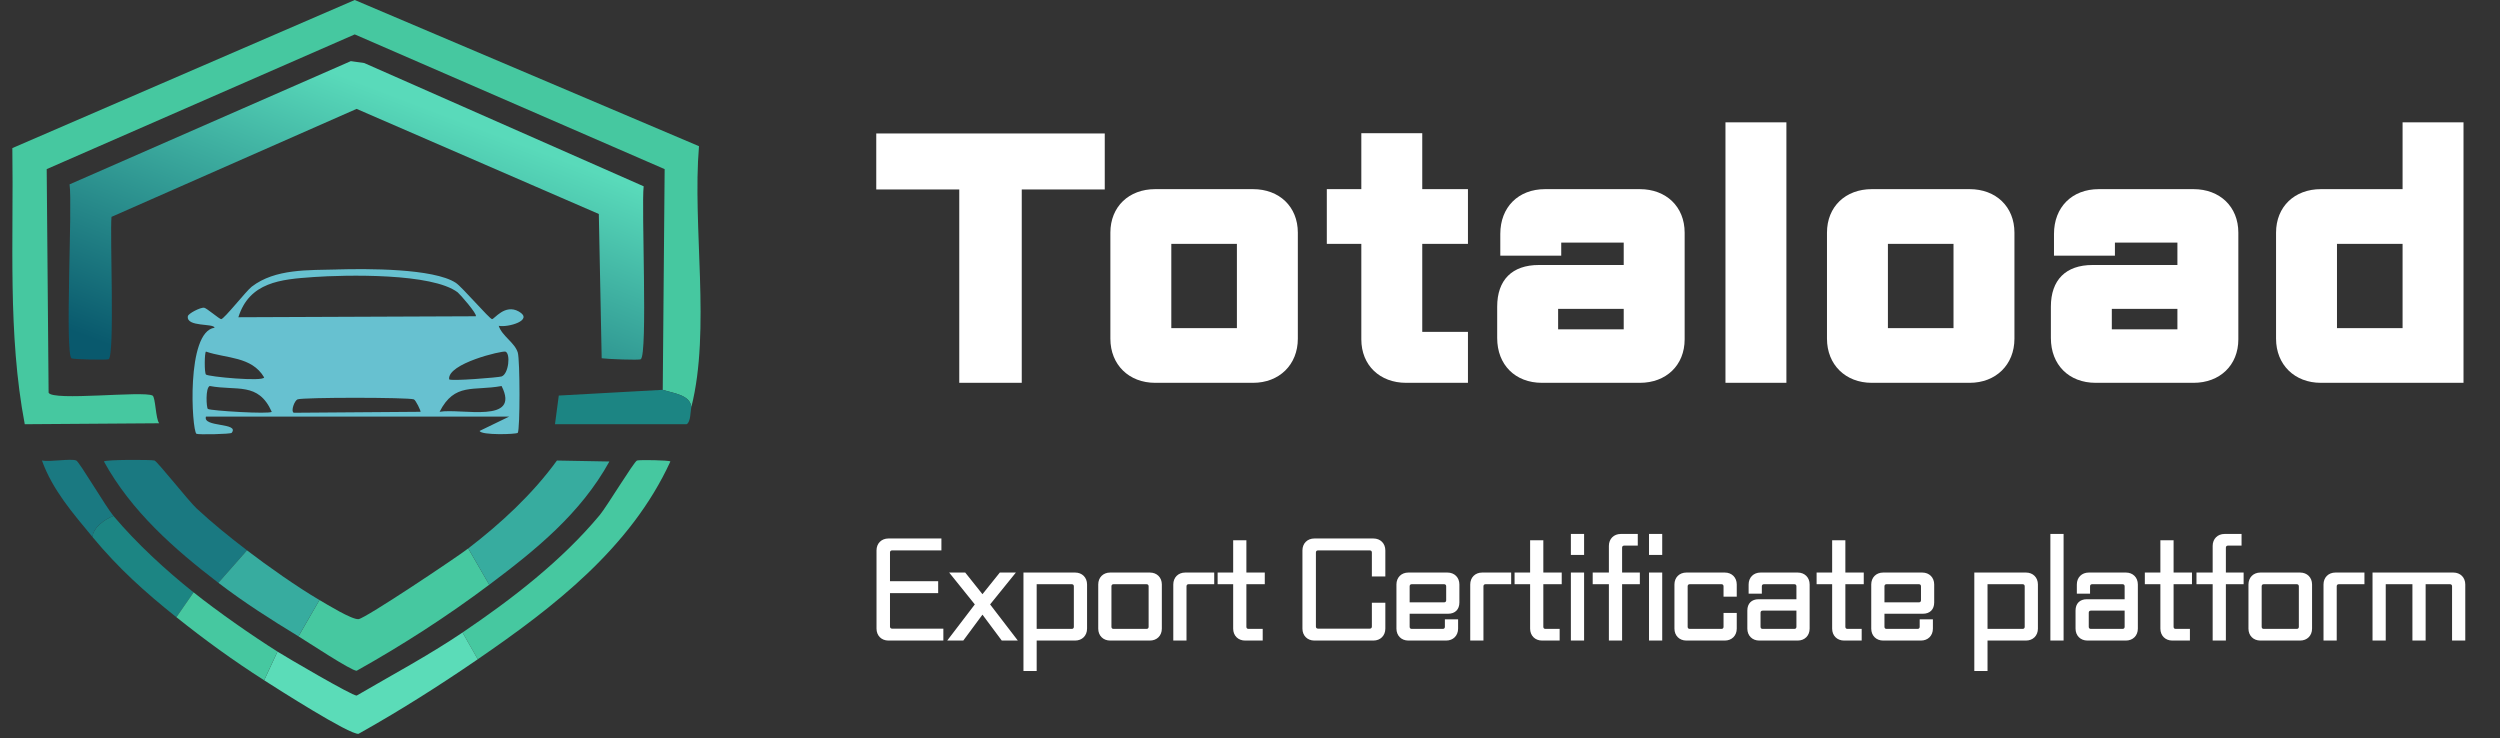
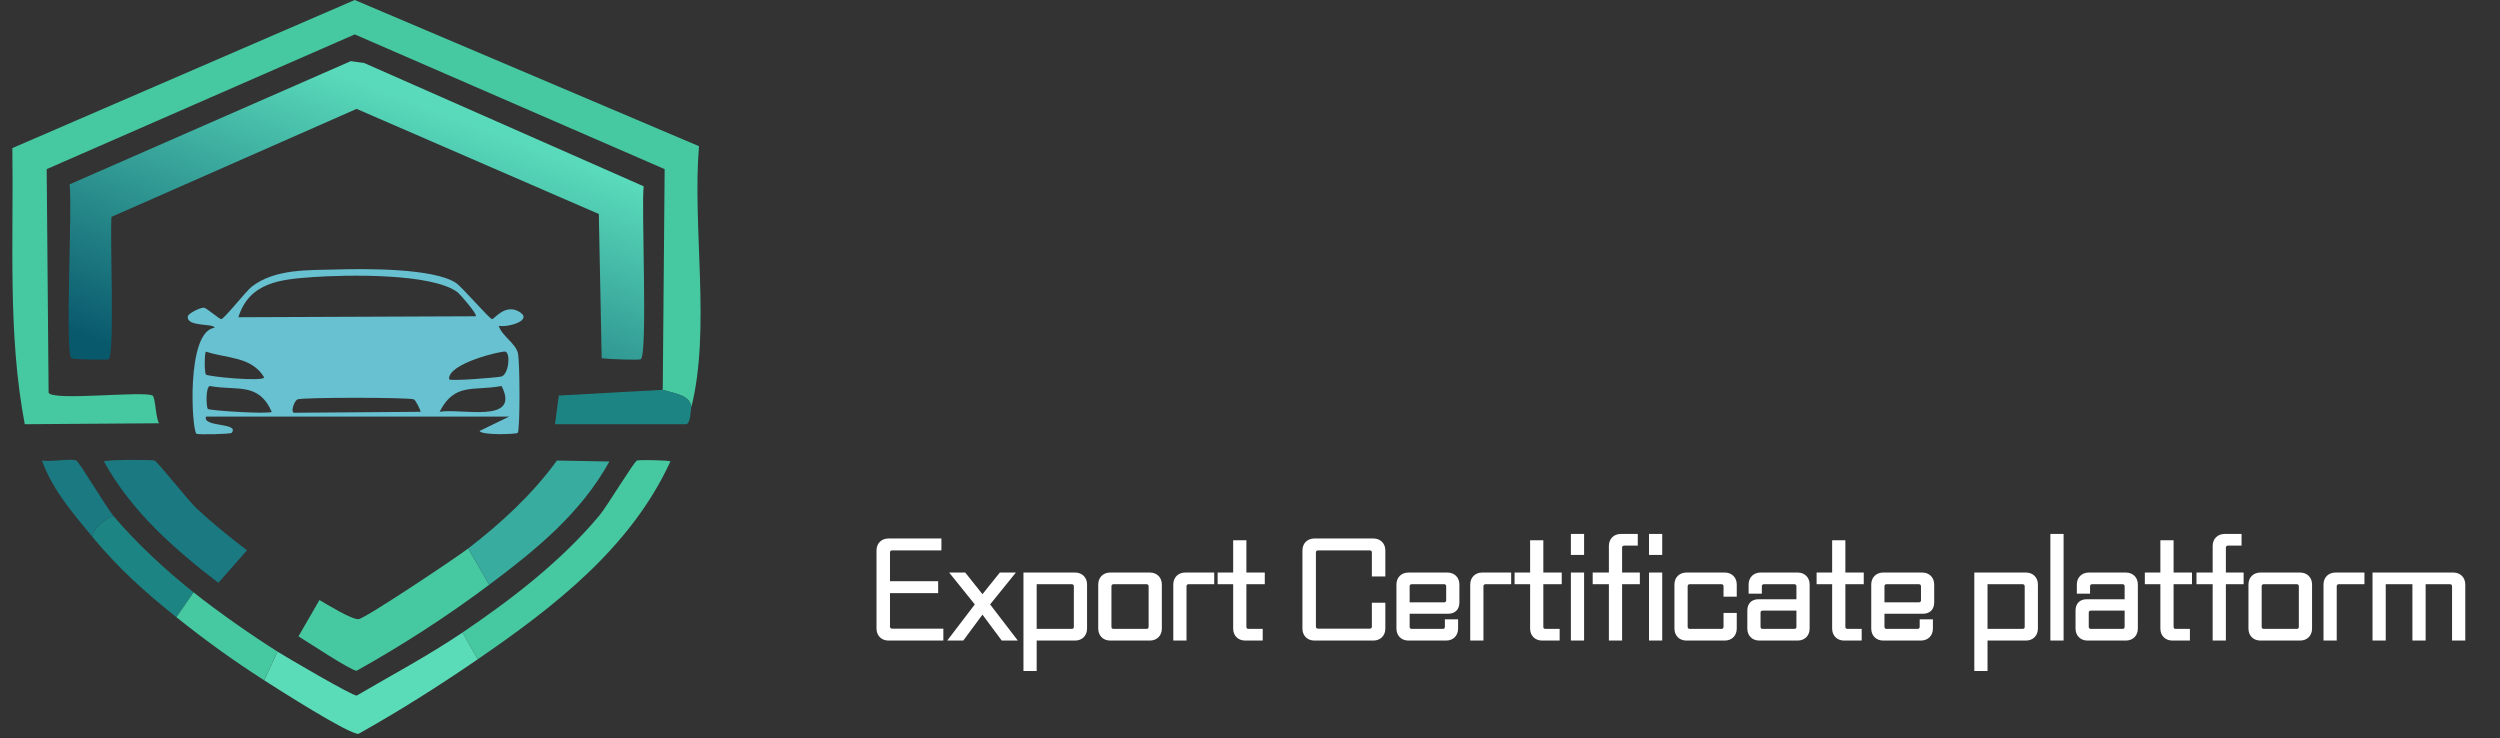
<svg xmlns="http://www.w3.org/2000/svg" width="193" height="57" viewBox="0 0 193 57" fill="none">
  <rect x="0" y="0" width="193" height="57" fill="#333333" stroke="none" />
  <path d="M36.148 42.339L37.768 45.143C34.498 47.595 31.104 49.782 27.535 51.782C27.143 51.807 23.672 49.508 23.043 49.125L24.662 46.322C25.218 46.645 27.174 47.854 27.682 47.797C28.218 47.736 35.244 43.034 36.148 42.339Z" fill="#46C8A0" />
  <path d="M36.884 50.895L35.705 48.829C39.496 46.271 43.371 43.285 46.306 39.756C46.841 39.114 48.94 35.642 49.177 35.552C49.345 35.487 51.675 35.524 51.754 35.626C48.693 42.291 42.764 46.861 36.882 50.895H36.884Z" fill="#46C8A0" />
  <path d="M35.705 48.831L36.883 50.896C33.888 52.95 30.851 54.875 27.68 56.65C26.991 56.739 21.378 53.148 20.393 52.519L21.422 50.306C22.123 50.747 27.183 53.712 27.534 53.7C30.261 52.107 33.089 50.598 35.705 48.831Z" fill="#5BDCB8" />
  <path d="M37.767 45.143L36.148 42.34C38.679 40.395 41.109 38.153 42.995 35.554L47.044 35.628C44.826 39.65 41.348 42.459 37.769 45.143H37.767Z" fill="#37AC9F" />
  <path d="M19.067 42.486L16.858 44.994C13.445 42.38 10.128 39.459 8.023 35.626C8.145 35.473 11.701 35.481 11.926 35.551C12.151 35.622 14.554 38.669 15.165 39.24C16.371 40.364 17.757 41.484 19.067 42.484V42.486Z" fill="#1A7981" />
-   <path d="M19.066 42.486C20.642 43.691 22.967 45.331 24.662 46.322L23.043 49.125C20.928 47.84 18.823 46.498 16.859 44.993L19.068 42.486H19.066Z" fill="#37AC9F" />
  <path d="M8.76 39.83C10.544 41.949 12.782 44.007 14.944 45.731L13.618 47.65C11.166 45.688 9.15 43.879 7.139 41.455C7.182 40.729 8.126 40.056 8.758 39.832L8.76 39.83Z" fill="#1C8583" />
  <path d="M21.422 50.304L20.392 52.517C18.029 51.009 15.81 49.402 13.619 47.648L14.945 45.73C16.783 47.197 19.429 49.049 21.424 50.303L21.422 50.304Z" fill="#46C8A0" />
  <path d="M8.76 39.83C8.128 40.054 7.182 40.727 7.141 41.453C5.631 39.63 4.053 37.822 3.238 35.552C3.812 35.679 5.482 35.379 5.89 35.552C6.126 35.652 8.177 39.136 8.76 39.83Z" fill="#1A7981" />
  <path d="M53.373 31.422C53.267 30.479 52.01 30.371 51.164 30.094L51.311 13.056L27.386 2.656L3.605 13.056L3.752 30.316C4.047 30.981 11.071 30.155 11.776 30.538C12.009 30.665 12.015 32.364 12.291 32.676L1.911 32.75C0.581 25.745 1.061 18.541 0.953 11.433L27.386 0L53.962 11.286C53.442 17.489 54.881 25.449 53.373 31.424V31.422Z" fill="#46C8A0" />
  <path d="M27.09 4.72L28.12 4.867L49.691 14.382C49.503 15.924 50.014 27.348 49.469 27.732C49.346 27.82 46.853 27.721 46.45 27.658L46.229 16.52L27.529 8.406L8.608 16.742C8.477 18.072 8.871 27.467 8.387 27.732C8.262 27.801 5.626 27.75 5.516 27.658C5.001 27.228 5.606 15.791 5.37 14.233L27.088 4.718L27.09 4.72Z" fill="url(#paint0_linear_698_254)" />
  <path d="M53.373 31.422C53.297 31.726 53.33 32.595 53.005 32.75H42.845L43.138 30.537L51.163 30.094C52.008 30.37 53.266 30.478 53.371 31.422H53.373Z" fill="#1C8583" />
  <path d="M26.059 20.801C28.268 20.74 33.462 20.706 35.187 21.833C35.673 22.151 37.788 24.624 37.986 24.636C38.161 24.644 38.975 23.441 40.048 24.046C41.251 24.727 39.2 25.3 38.501 25.153C38.754 25.943 39.742 26.445 39.973 27.218C40.146 27.791 40.151 33.157 39.973 33.413C39.887 33.533 37.12 33.615 37.028 33.266L39.311 32.16H15.9C15.62 33.005 18.514 32.608 17.888 33.413C17.804 33.521 15.275 33.566 15.164 33.488C14.806 33.227 14.349 25.599 16.562 25.301C16.51 24.939 14.372 25.27 14.501 24.416C14.535 24.197 15.472 23.724 15.752 23.753C15.943 23.773 16.948 24.646 17.077 24.638C17.312 24.62 19.01 22.457 19.433 22.131C21.252 20.729 23.843 20.864 26.059 20.803V20.801ZM31.95 30.831C31.531 30.671 23.386 30.667 22.968 30.831L22.967 30.833C22.745 30.92 22.434 31.711 22.673 31.865L32.465 31.791C32.504 31.739 32.097 30.887 31.95 30.831ZM16.193 29.799C15.845 29.939 15.935 31.488 16.047 31.569C16.248 31.712 20.832 31.989 20.979 31.791C19.939 29.464 18.292 30.195 16.193 29.799ZM38.722 29.8C36.559 30.204 35.096 29.512 33.937 31.791C35.603 31.501 40.216 32.748 38.722 29.8ZM39.016 27.145C38.773 27.064 34.521 28.06 34.674 29.284C34.801 29.441 38.486 29.142 38.723 29.062C39.271 28.873 39.433 27.284 39.016 27.143V27.145ZM15.899 27.143C15.786 27.218 15.768 28.766 15.899 28.913C16.052 29.081 20.342 29.483 20.391 29.134C19.432 27.502 17.468 27.683 15.899 27.143ZM35.336 22.572C33.375 21.071 26.73 21.212 24.145 21.391V21.393C21.682 21.564 19.254 21.776 18.402 24.491L36.734 24.416C36.867 24.255 35.488 22.687 35.336 22.572Z" fill="#67C1D0" />
-   <path d="M78.879 29.554H74.055V14.626H67.647V10.306H85.287V14.626H78.879V29.554ZM96.737 29.554H89.177C87.161 29.554 85.721 28.162 85.721 26.146V17.962C85.721 15.946 87.161 14.602 89.177 14.602H96.737C98.753 14.602 100.193 15.946 100.193 17.962V26.146C100.193 28.162 98.753 29.554 96.737 29.554ZM95.489 25.33V18.826H90.425V25.33H95.489ZM113.326 29.554H108.55C106.534 29.554 105.094 28.21 105.094 26.194V18.826H102.43V14.602H105.094V10.282H109.798V14.602H113.326V18.826H109.798V25.618H113.326V29.554ZM126.599 29.554H119.039C116.975 29.554 115.583 28.162 115.583 26.098V23.674C115.583 21.61 116.735 20.458 118.799 20.458H125.351V18.73H120.527V19.738H115.823V18.058C115.823 15.994 117.215 14.602 119.279 14.602H126.599C128.615 14.602 130.055 15.946 130.055 17.962V26.194C130.055 28.21 128.615 29.554 126.599 29.554ZM125.351 25.426V23.842H120.287V25.426H125.351ZM137.91 29.554H133.206V9.442H137.91V29.554ZM152.059 29.554H144.499C142.483 29.554 141.043 28.162 141.043 26.146V17.962C141.043 15.946 142.483 14.602 144.499 14.602H152.059C154.075 14.602 155.515 15.946 155.515 17.962V26.146C155.515 28.162 154.075 29.554 152.059 29.554ZM150.811 25.33V18.826H145.747V25.33H150.811ZM169.344 29.554H161.784C159.72 29.554 158.328 28.162 158.328 26.098V23.674C158.328 21.61 159.48 20.458 161.544 20.458H168.096V18.73H163.272V19.738H158.568V18.058C158.568 15.994 159.96 14.602 162.024 14.602H169.344C171.36 14.602 172.8 15.946 172.8 17.962V26.194C172.8 28.21 171.36 29.554 169.344 29.554ZM168.096 25.426V23.842H163.032V25.426H168.096ZM190.183 29.554H179.167C177.151 29.554 175.711 28.162 175.711 26.146V17.962C175.711 15.946 177.151 14.602 179.167 14.602H185.479V9.442H190.183V29.554ZM185.479 25.33V18.826H180.415V25.33H185.479Z" fill="white" />
  <path d="M72.827 49.451H68.587C68.047 49.451 67.667 49.071 67.667 48.531V42.491C67.667 41.951 68.047 41.571 68.587 41.571H72.677V42.491H68.867C68.767 42.491 68.707 42.551 68.707 42.651V44.871H72.427V45.791H68.707V48.371C68.707 48.471 68.767 48.531 68.867 48.531H72.827V49.451ZM78.576 49.451H77.336L75.846 47.451L74.366 49.451H73.126L75.256 46.661L73.276 44.201H74.516L75.846 45.871L77.186 44.201H78.426L76.436 46.661L78.576 49.451ZM83.001 49.451H80.031V51.801H79.011V44.201H83.001C83.541 44.201 83.921 44.581 83.921 45.121V48.531C83.921 49.071 83.541 49.451 83.001 49.451ZM82.901 48.391V45.261C82.901 45.161 82.841 45.101 82.741 45.101H80.031V48.551H82.741C82.841 48.551 82.901 48.491 82.901 48.391ZM88.773 49.451H85.704C85.163 49.451 84.784 49.071 84.784 48.531V45.121C84.784 44.581 85.163 44.201 85.704 44.201H88.773C89.314 44.201 89.694 44.581 89.694 45.121V48.531C89.694 49.071 89.314 49.451 88.773 49.451ZM88.674 48.391V45.261C88.674 45.161 88.614 45.101 88.513 45.101H85.963C85.864 45.101 85.803 45.161 85.803 45.261V48.391C85.803 48.491 85.864 48.551 85.963 48.551H88.513C88.614 48.551 88.674 48.491 88.674 48.391ZM91.598 49.451H90.578V45.121C90.578 44.581 90.958 44.201 91.498 44.201H93.738V45.101H91.758C91.658 45.101 91.598 45.161 91.598 45.261V49.451ZM97.481 49.451H96.121C95.581 49.451 95.201 49.071 95.201 48.531V45.101H94.001V44.201H95.201V41.711H96.221V44.201H97.641V45.101H96.221V48.391C96.221 48.491 96.281 48.551 96.381 48.551H97.481V49.451ZM106.028 49.451H101.468C100.928 49.451 100.548 49.071 100.548 48.531V42.491C100.548 41.951 100.928 41.571 101.468 41.571H106.028C106.568 41.571 106.948 41.951 106.948 42.491V44.501H105.908V42.651C105.908 42.551 105.848 42.491 105.748 42.491H101.748C101.648 42.491 101.588 42.551 101.588 42.651V48.371C101.588 48.471 101.648 48.531 101.748 48.531H105.748C105.848 48.531 105.908 48.471 105.908 48.371V46.531H106.948V48.531C106.948 49.071 106.568 49.451 106.028 49.451ZM111.645 49.451H108.725C108.185 49.451 107.805 49.071 107.805 48.531V45.121C107.805 44.581 108.185 44.201 108.725 44.201H111.745C112.285 44.201 112.665 44.581 112.665 45.121V46.511C112.665 47.051 112.335 47.381 111.795 47.381H108.825V48.391C108.825 48.491 108.885 48.551 108.985 48.551H111.385C111.485 48.551 111.545 48.491 111.545 48.391V47.811H112.565V48.531C112.565 49.071 112.185 49.451 111.645 49.451ZM111.645 46.341V45.261C111.645 45.161 111.585 45.101 111.485 45.101H108.985C108.885 45.101 108.825 45.161 108.825 45.261V46.501H111.485C111.585 46.501 111.645 46.441 111.645 46.341ZM114.522 49.451H113.502V45.121C113.502 44.581 113.882 44.201 114.422 44.201H116.662V45.101H114.682C114.582 45.101 114.522 45.161 114.522 45.261V49.451ZM120.405 49.451H119.045C118.505 49.451 118.125 49.071 118.125 48.531V45.101H116.925V44.201H118.125V41.711H119.145V44.201H120.565V45.101H119.145V48.391C119.145 48.491 119.205 48.551 119.305 48.551H120.405V49.451ZM122.292 42.841H121.272V41.221H122.292V42.841ZM122.292 49.451H121.272V44.201H122.292V49.451ZM125.226 49.451H124.206V45.101H122.956V44.201H124.206V42.141C124.206 41.601 124.586 41.221 125.126 41.221H126.436V42.121H125.386C125.286 42.121 125.226 42.181 125.226 42.281V44.201H126.596V45.101H125.226V49.451ZM128.323 42.841H127.303V41.221H128.323V42.841ZM128.323 49.451H127.303V44.201H128.323V49.451ZM133.157 49.451H130.187C129.647 49.451 129.267 49.071 129.267 48.531V45.121C129.267 44.581 129.647 44.201 130.187 44.201H133.157C133.697 44.201 134.077 44.581 134.077 45.121V46.061H133.057V45.261C133.057 45.161 132.997 45.101 132.897 45.101H130.447C130.347 45.101 130.287 45.161 130.287 45.261V48.391C130.287 48.491 130.347 48.551 130.447 48.551H132.897C132.997 48.551 133.057 48.491 133.057 48.391V47.321H134.077V48.531C134.077 49.071 133.697 49.451 133.157 49.451ZM138.784 49.451H135.814C135.274 49.451 134.894 49.071 134.894 48.531V47.131C134.894 46.591 135.224 46.261 135.764 46.261H138.684V45.261C138.684 45.161 138.624 45.101 138.524 45.101H136.174C136.074 45.101 136.014 45.161 136.014 45.261V45.831H134.994V45.121C134.994 44.581 135.374 44.201 135.914 44.201H138.784C139.324 44.201 139.704 44.581 139.704 45.121V48.531C139.704 49.071 139.324 49.451 138.784 49.451ZM138.684 48.391V47.141H136.074C135.974 47.141 135.914 47.201 135.914 47.301V48.391C135.914 48.491 135.974 48.551 136.074 48.551H138.524C138.624 48.551 138.684 48.491 138.684 48.391ZM143.722 49.451H142.362C141.822 49.451 141.442 49.071 141.442 48.531V45.101H140.242V44.201H141.442V41.711H142.462V44.201H143.882V45.101H142.462V48.391C142.462 48.491 142.522 48.551 142.622 48.551H143.722V49.451ZM148.3 49.451H145.38C144.84 49.451 144.46 49.071 144.46 48.531V45.121C144.46 44.581 144.84 44.201 145.38 44.201H148.4C148.94 44.201 149.32 44.581 149.32 45.121V46.511C149.32 47.051 148.99 47.381 148.45 47.381H145.48V48.391C145.48 48.491 145.54 48.551 145.64 48.551H148.04C148.14 48.551 148.2 48.491 148.2 48.391V47.811H149.22V48.531C149.22 49.071 148.84 49.451 148.3 49.451ZM148.3 46.341V45.261C148.3 45.161 148.24 45.101 148.14 45.101H145.64C145.54 45.101 145.48 45.161 145.48 45.261V46.501H148.14C148.24 46.501 148.3 46.441 148.3 46.341ZM156.407 49.451H153.437V51.801H152.417V44.201H156.407C156.947 44.201 157.327 44.581 157.327 45.121V48.531C157.327 49.071 156.947 49.451 156.407 49.451ZM156.307 48.391V45.261C156.307 45.161 156.247 45.101 156.147 45.101H153.437V48.551H156.147C156.247 48.551 156.307 48.491 156.307 48.391ZM159.309 49.451H158.289V41.221H159.309V49.451ZM164.122 49.451H161.152C160.612 49.451 160.232 49.071 160.232 48.531V47.131C160.232 46.591 160.562 46.261 161.102 46.261H164.022V45.261C164.022 45.161 163.962 45.101 163.862 45.101H161.512C161.412 45.101 161.352 45.161 161.352 45.261V45.831H160.332V45.121C160.332 44.581 160.712 44.201 161.252 44.201H164.122C164.662 44.201 165.042 44.581 165.042 45.121V48.531C165.042 49.071 164.662 49.451 164.122 49.451ZM164.022 48.391V47.141H161.412C161.312 47.141 161.252 47.201 161.252 47.301V48.391C161.252 48.491 161.312 48.551 161.412 48.551H163.862C163.962 48.551 164.022 48.491 164.022 48.391ZM169.061 49.451H167.701C167.161 49.451 166.781 49.071 166.781 48.531V45.101H165.581V44.201H166.781V41.711H167.801V44.201H169.221V45.101H167.801V48.391C167.801 48.491 167.861 48.551 167.961 48.551H169.061V49.451ZM171.838 49.451H170.818V45.101H169.568V44.201H170.818V42.141C170.818 41.601 171.198 41.221 171.738 41.221H173.048V42.121H171.998C171.898 42.121 171.838 42.181 171.838 42.281V44.201H173.208V45.101H171.838V49.451ZM177.571 49.451H174.501C173.961 49.451 173.581 49.071 173.581 48.531V45.121C173.581 44.581 173.961 44.201 174.501 44.201H177.571C178.111 44.201 178.491 44.581 178.491 45.121V48.531C178.491 49.071 178.111 49.451 177.571 49.451ZM177.471 48.391V45.261C177.471 45.161 177.411 45.101 177.311 45.101H174.761C174.661 45.101 174.601 45.161 174.601 45.261V48.391C174.601 48.491 174.661 48.551 174.761 48.551H177.311C177.411 48.551 177.471 48.491 177.471 48.391ZM180.395 49.451H179.375V45.121C179.375 44.581 179.755 44.201 180.295 44.201H182.535V45.101H180.555C180.455 45.101 180.395 45.161 180.395 45.261V49.451ZM190.319 49.451H189.299V45.261C189.299 45.161 189.239 45.101 189.139 45.101H187.259V49.451H186.239V45.101H184.179V49.451H183.159V44.201H189.399C189.939 44.201 190.319 44.581 190.319 45.121V49.451Z" fill="white" />
  <defs>
    <linearGradient id="paint0_linear_698_254" x1="33.024" y1="8.342" x2="23.797" y2="32.531" gradientUnits="userSpaceOnUse">
      <stop stop-color="#59DABA" />
      <stop offset="1" stop-color="#09596D" />
    </linearGradient>
  </defs>
</svg>